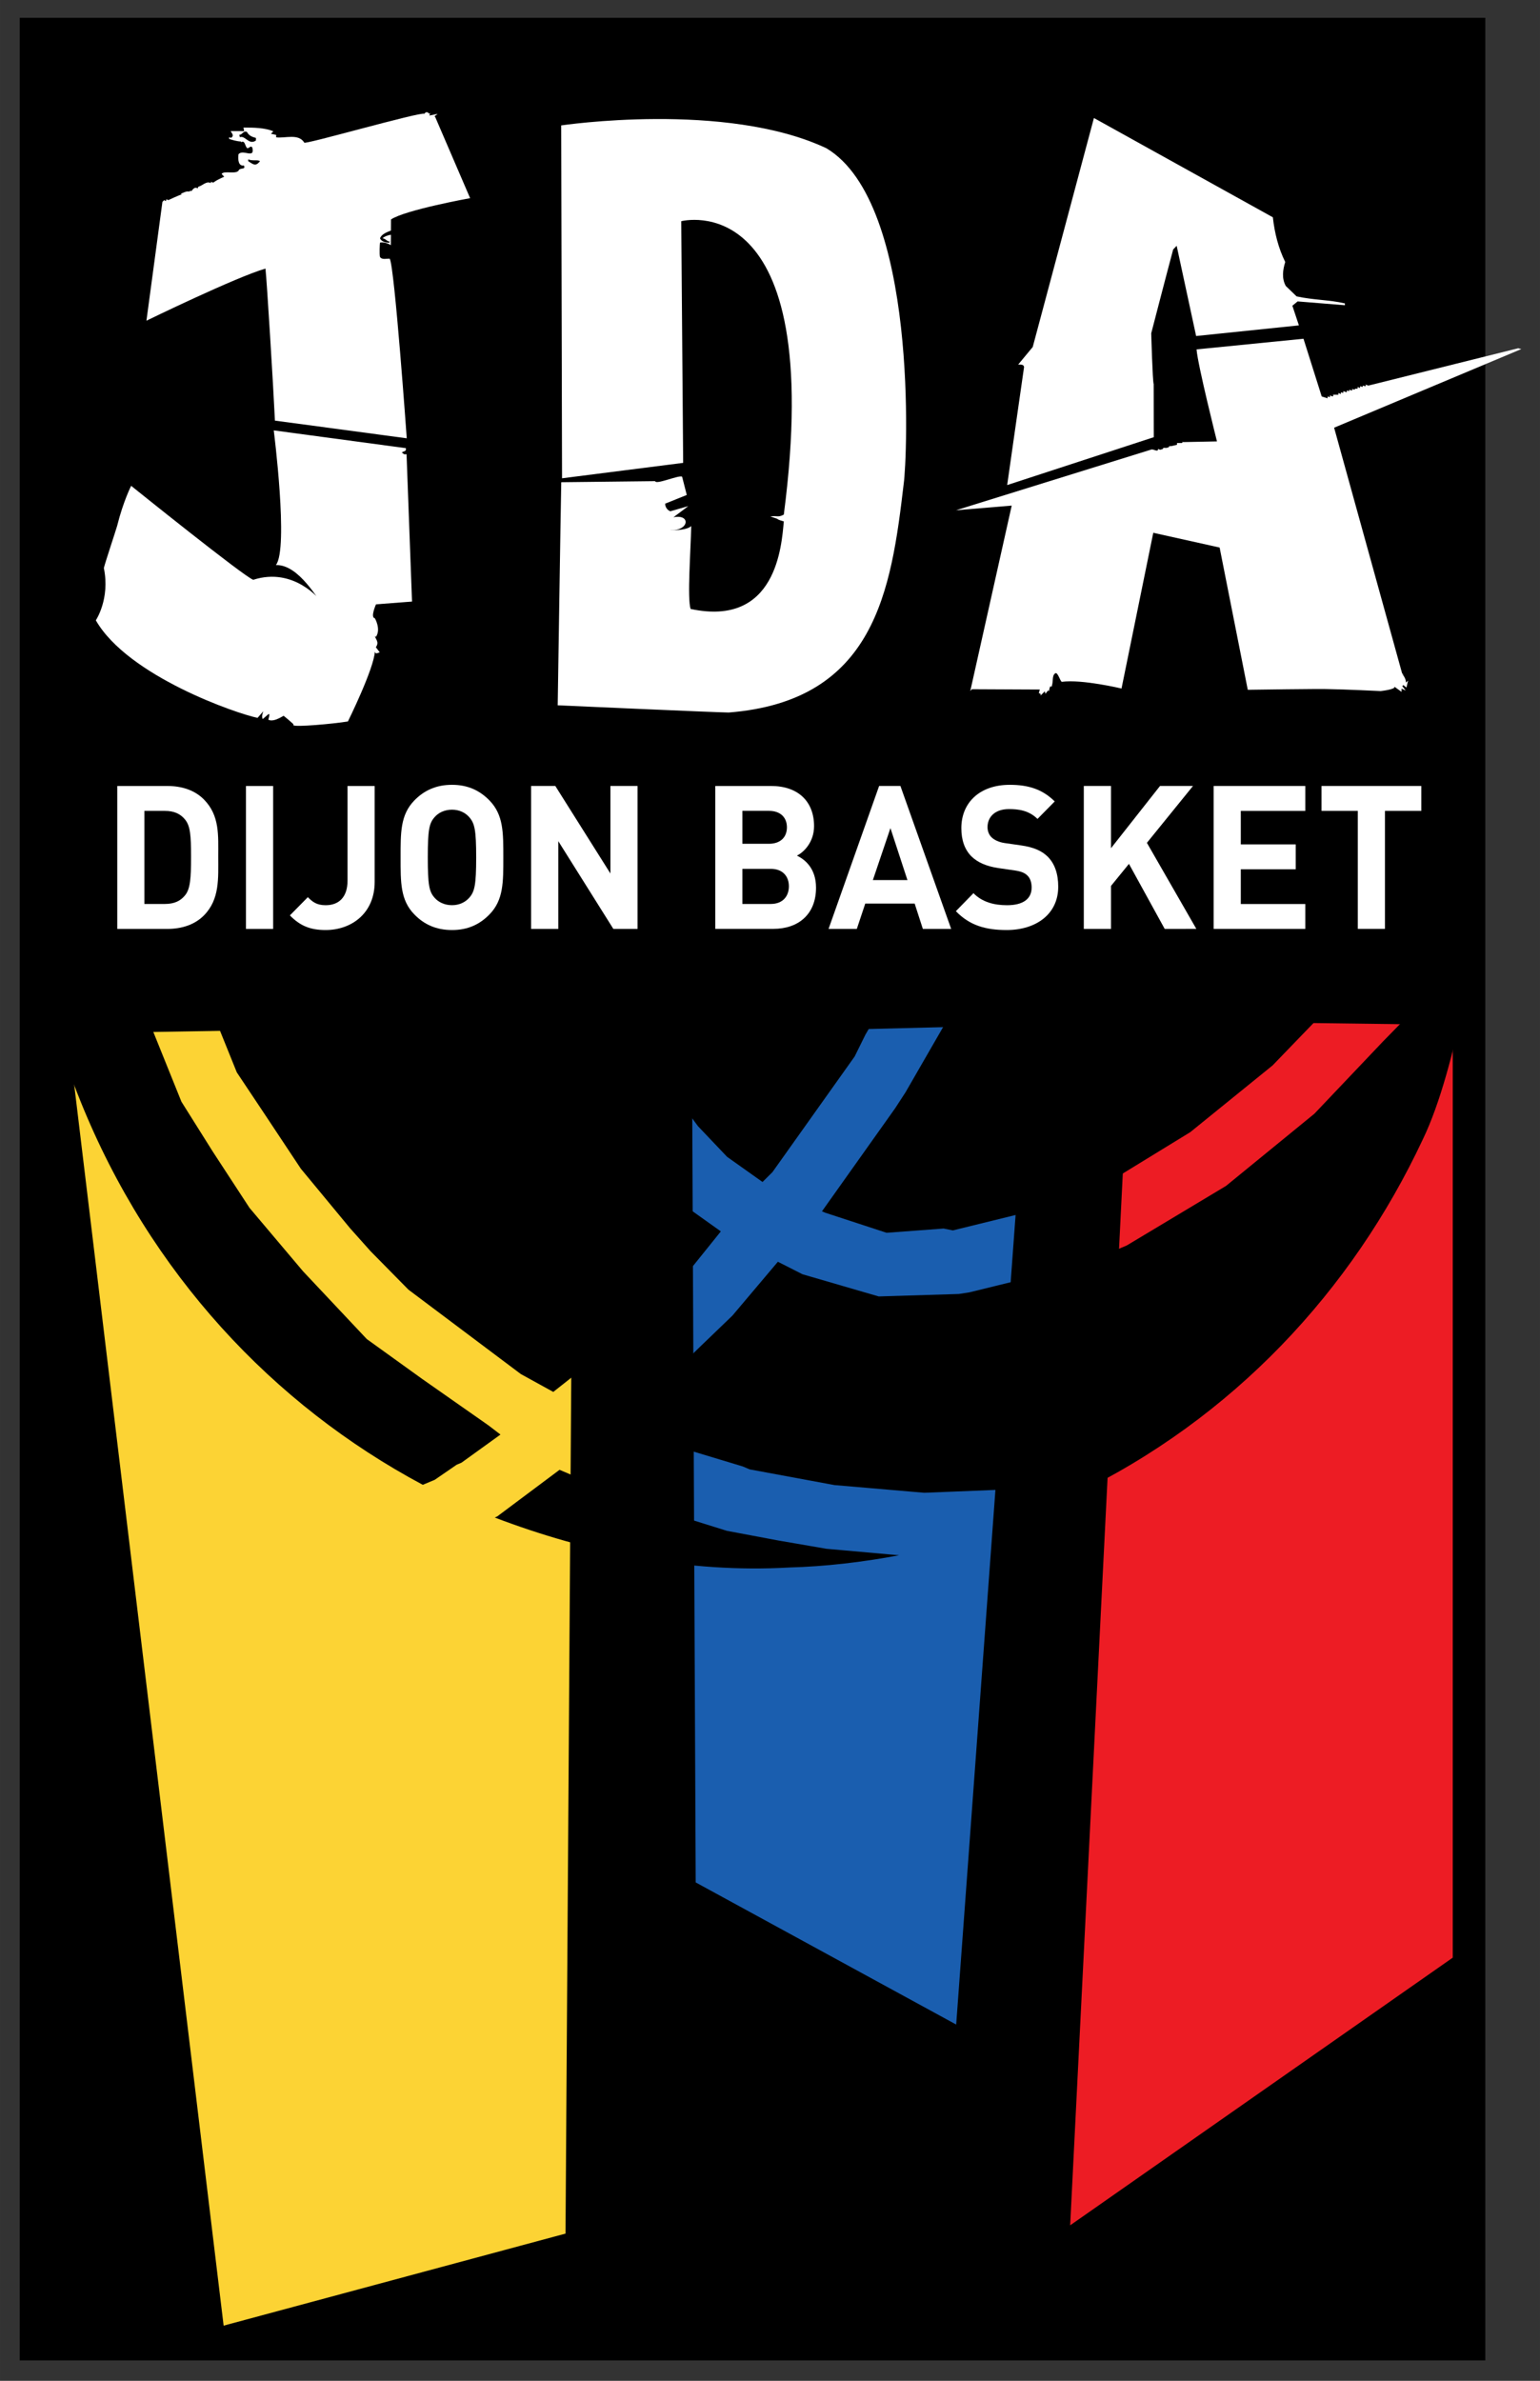
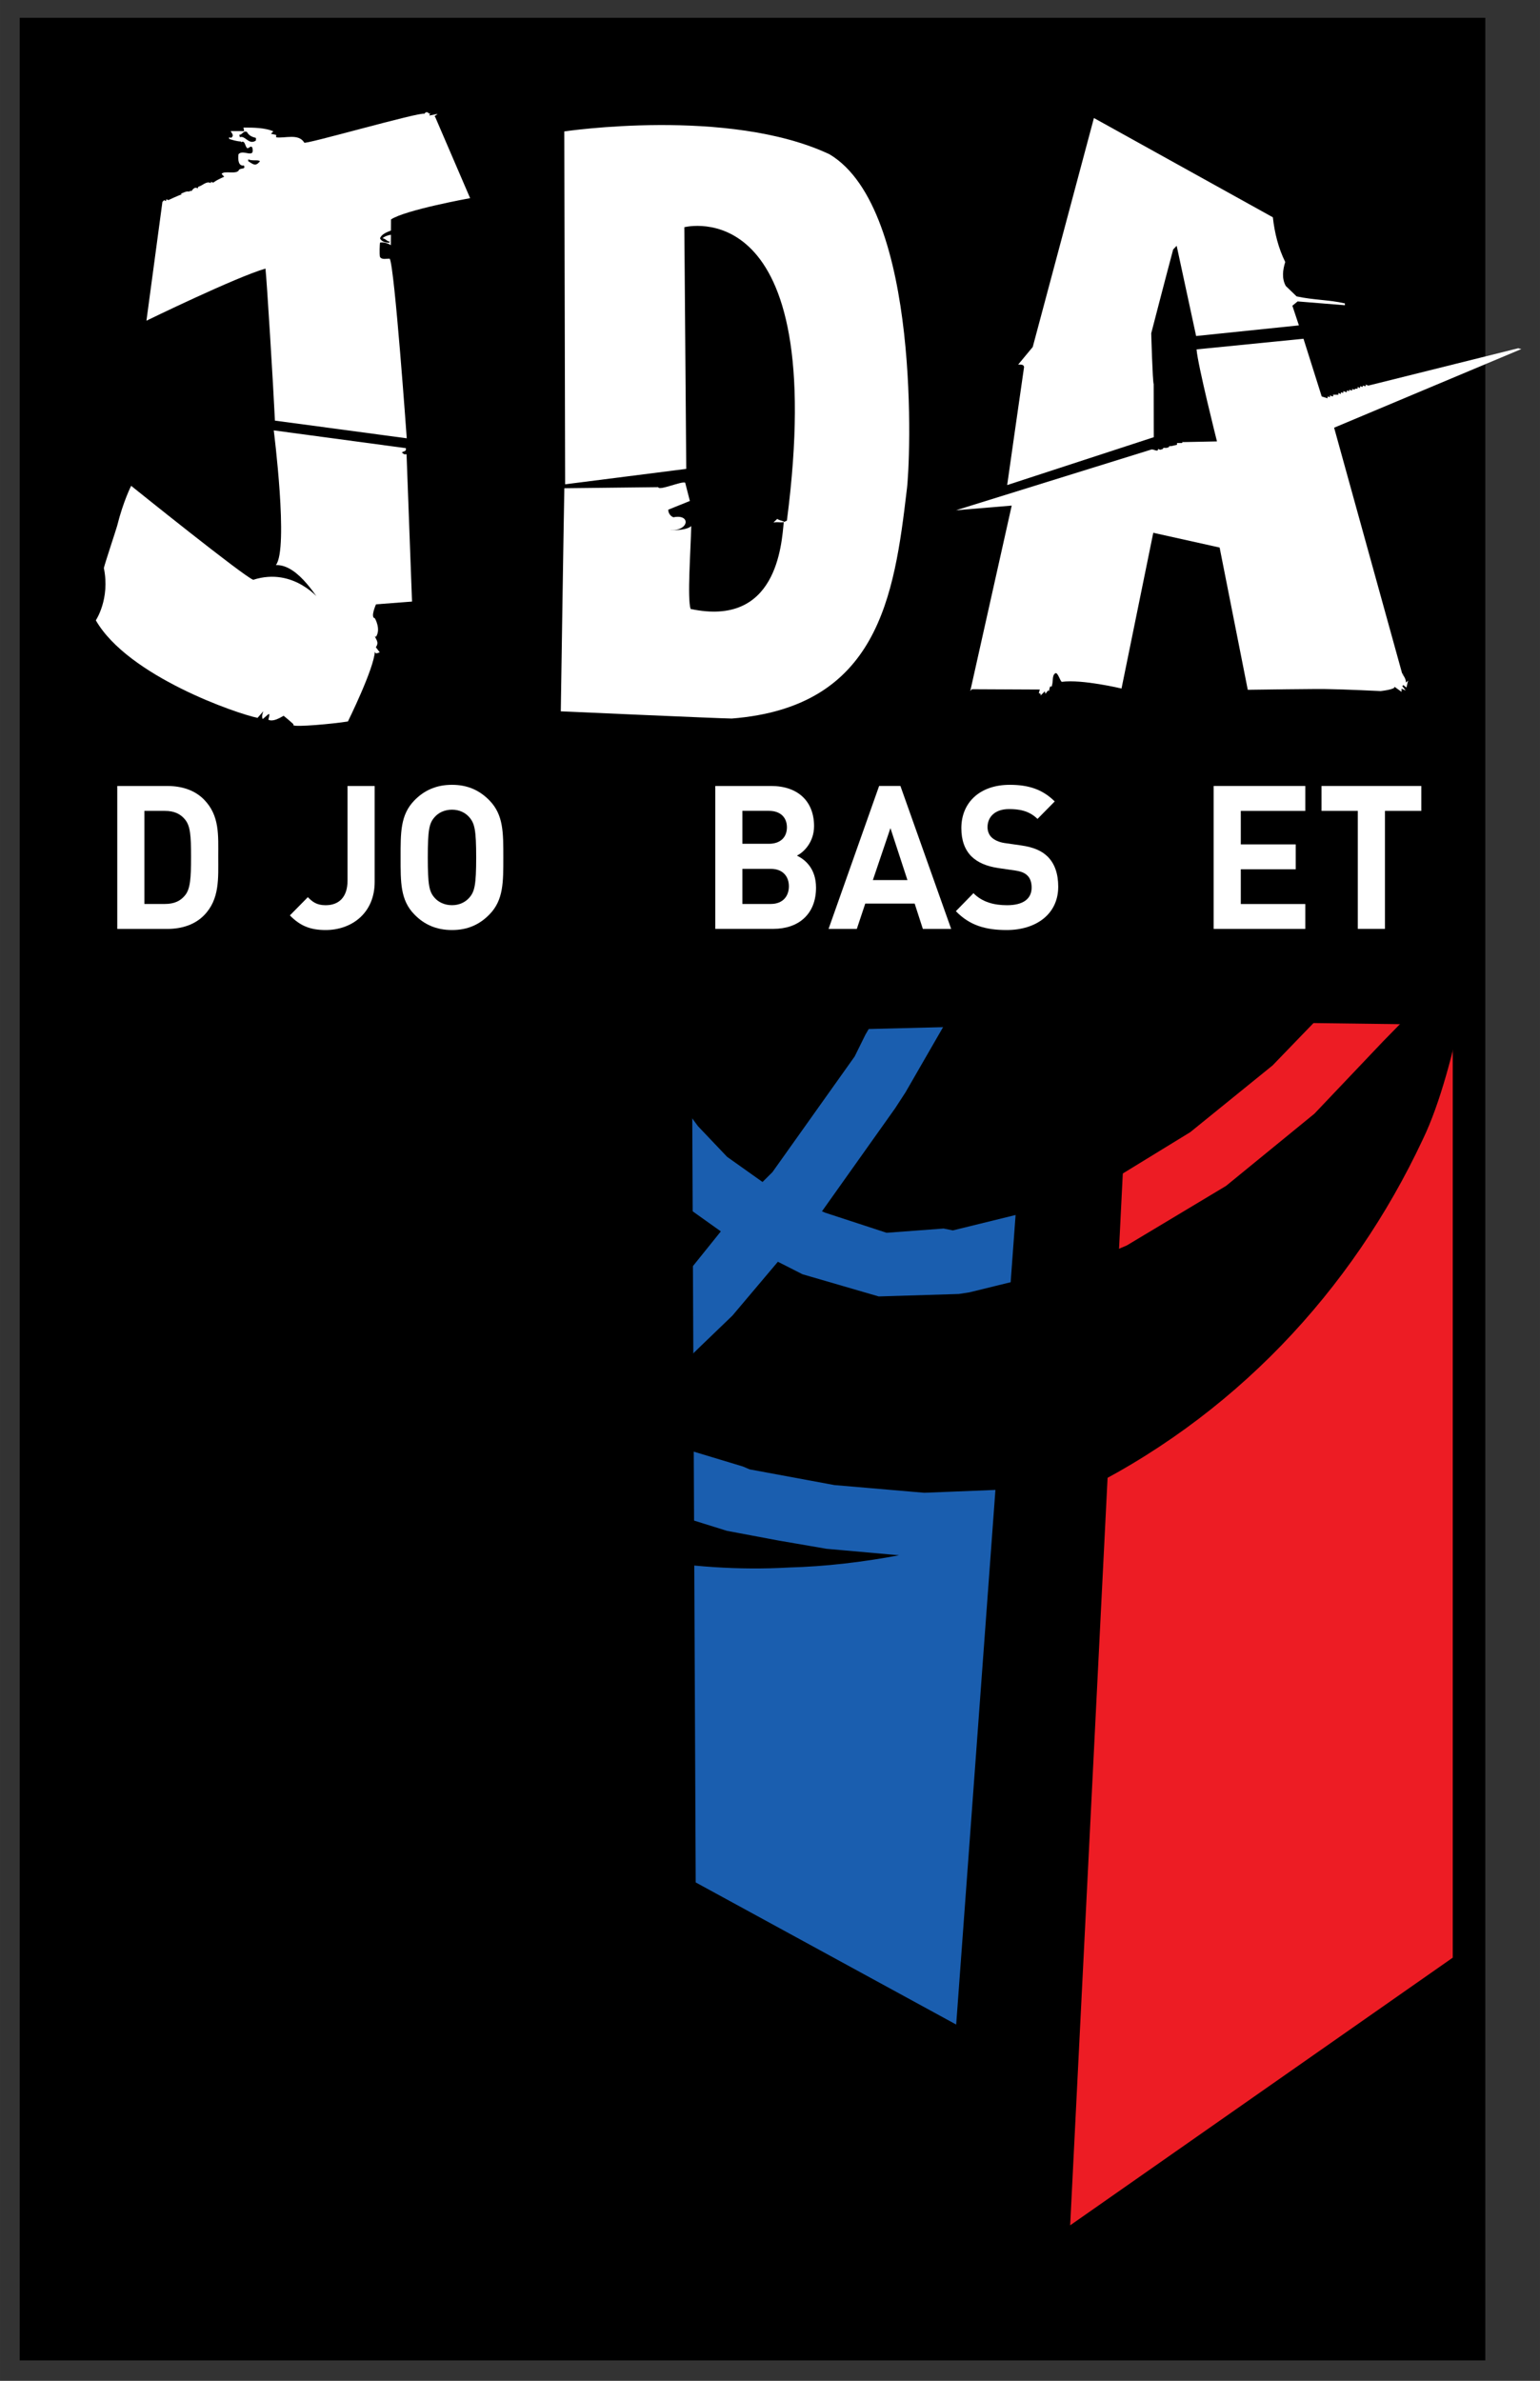
<svg xmlns="http://www.w3.org/2000/svg" height="618.357" viewBox="0 0 105.833 163.607" width="400">
  <rect x="0" y="0" width="105.833" height="163.607" fill="#333333" stroke="none" />
  <g transform="matrix(1.878 0 0 -1.878 -244.853 832.238)">
    <path d="m131.1 356.781h53.633V442.5H131.1Z" />
    <path d="m-238.264-144.721v34.132l-11.794.152-2.206-44.078z" fill="#ed1c24" transform="translate(421.805 516.239)" />
    <path d="m-238.264-144.721 2.684 36.576-12.356-.309.14-31.066z" fill="#1a5eaf" transform="translate(403.634 513.791)" />
-     <path d="m-238.264-144.721 18.502.311-.296-44.228-12.511-3.368z" fill="#fcd334" transform="translate(371.132 550.059)" />
    <path d="m-238.264-144.721-2.428 1.701-2.021 1.455-2.332 2.479-1.96 2.322-1.343 2.057-1.148 1.827-1.775 4.404-1.411 4.764-.128 3.104-.235 2.109-.01 2.311.26 3.164.031.433.512 2.533.186.816c-.449-.927-.843-1.726-1.199-2.616-2.577-6.569-2.75-14.008.078-21.011 2.536-6.289 7.043-11.102 12.523-14.029l.437.183.803.552.175.074 1.428 1.03z" transform="translate(386.515 535.718)" />
    <path d="m-238.264-144.721c-.177-.157-.35-.315-.523-.476-.278-.327-.678-.603-.954-.931l.087.037-.989-2.63-.455-1.668-.562-1.397-.608-2.047-.375-2.371-.311-3.289.004-1.786.021-.309.237-2.109.105-2.795 1.264-4.406 1.669-4.134 1.038-1.557 1.306-1.969 1.802-2.179.748-.838 1.388-1.409 4.113-3.088 1.186-.653 2.021 1.596 2.447 2.305.505.532 1.159 1.441-1.293.921-1.302 1.446-1.555 2.074-.449.861-.571 2.608-1.233 1.359-.55 1.87-.573 2.178-.544 4.397-.076 3.232.146 3.954.443 3.978.707 4.09.613 3.053z" transform="translate(378.699 578.944)" />
    <path d="m-238.264-144.721-1.883.354-3.283 1.024-2.842 1.209-2.282-1.707-.087-.04c3.388-1.291 7.071-2.039 10.777-1.827 1.316.035 2.685.196 4.018.447l-2.657.237z" transform="translate(397.127 531.503)" />
    <path d="m-238.264-144.721.268-2.198-.023-4.008-.389-5.637-1.014-4.851-1.295-4.657-1.951-4.303-1.876-3.221-.393-.797-3.008-4.231-.364-.362-1.296.92-1.067 1.123-1.357 1.843-1.351 2.583-.723 1.796-.979 3.687-.523 4.093-.039 3.141.13 3.738.393 3.85.612 3.312.045.651.732 3.476z" transform="translate(406.592 578.887)" />
    <path d="m-238.264-144.721-1.234-1.261-2.515-2.648-3.235-2.643-3.63-2.177-1.573-.672-1.858-.473-2.328-.571-.387-.06-2.933-.09-2.787.811-.902.458-1.664-1.971-1.18-1.135-1.91-1.865-1.166-.918 1.607-.686 3.034-.917.247-.105 3.1-.574 3.289-.282 2.721.109 1.757.218.771.119.216-.537c5.837 2.801 10.189 7.495 12.776 13.017 1.286 2.653 1.98 7.786 1.98 7.786z" transform="translate(420.491 551.029)" />
    <path d="m-238.264-144.721c3.032-2.704 5.524-6.13 7.166-10.194 1.413-3.503 1.233-10.418 1.233-10.418l-.409-1.017-1.366-1.949-2.021-2.861-.453-.403-3.104-3.215-3.011-2.441-3.368-2.064-1.31-.558-1.684-.402-2.328-.572-.338.068-2.086-.155-2.241.733-.124.052 2.678 3.771.379.583 2.41 4.181 2.105 4.686 1.435 4.82.991 5.159.404 5.852.027 2.222.01 2.005-.301 2.065z" transform="translate(414.166 578.944)" />
    <g fill="#fff">
      <path d="m-238.264-144.721c-.171.212-.4.323-.744.323h-.749v-3.406h.749c.344 0 .573.109.744.323.185.235.214.608.214 1.401 0 .793-.029 1.124-.214 1.359m.692-3.495c-.336-.344-.814-.501-1.343-.501h-1.835v5.23h1.835c.529 0 1.007-.155 1.343-.501.573-.587.517-1.306.517-2.092 0-.785.056-1.549-.517-2.136" transform="translate(375.421 557.878)" />
-       <path d="m139.38 414.391h.995v-5.23h-.995z" />
      <path d="m-238.264-144.721c-.55 0-.929.146-1.308.536l.657.667c.165-.169.321-.295.651-.295.486 0 .801.295.801.898v3.465h.993v-3.51c0-1.151-.851-1.761-1.794-1.761" transform="translate(380.56 553.841)" />
      <path d="m-238.264-144.721c-.144.169-.365.28-.636.28-.272 0-.501-.111-.643-.28-.192-.22-.243-.461-.243-1.467 0-1.007.051-1.25.243-1.47.142-.167.371-.278.643-.278.271 0 .492.111.636.278.191.22.249.463.249 1.47 0 1.006-.058 1.247-.249 1.467m.735-3.553c-.358-.367-.793-.571-1.371-.571-.579 0-1.022.204-1.378.571-.515.527-.503 1.182-.503 2.086 0 .903-.012 1.556.503 2.085.356.366.799.572 1.378.572.578 0 1.013-.206 1.371-.572.515-.529.507-1.182.507-2.085 0-.904.008-1.559-.507-2.086" transform="translate(385.82 557.965)" />
-       <path d="m-238.264-144.721-2.014 3.209v-3.209h-.995v5.23h.885l2.017-3.203v3.203h.993v-5.23z" transform="translate(391.088 553.883)" />
      <path d="m-238.264-144.721h-1.036v-1.285h1.036c.451 0 .665.292.665.647 0 .352-.214.638-.665.638m-.064 2.122h-.972v-1.205h.972c.422 0 .657.243.657.603 0 .358-.235.602-.657.602m.165-4.318h-2.13v5.228h2.043c.995 0 1.572-.573 1.572-1.469 0-.581-.371-.955-.628-1.079.307-.146.7-.478.7-1.174 0-.976-.649-1.506-1.557-1.506" transform="translate(396.847 556.08)" />
      <path d="m-238.264-144.721-.643-1.901h1.265zm1.186-3.687-.3.927h-1.807l-.309-.927h-1.034l1.85 5.23h.779l1.857-5.23z" transform="translate(401.228 557.57)" />
      <path d="m-238.264-144.721c-.772 0-1.357.169-1.858.69l.643.659c.321-.329.758-.441 1.229-.441.585 0 .9.229.9.647 0 .183-.049.338-.156.441-.101.095-.214.146-.451.183l-.614.089c-.437.066-.758.206-.987.432-.243.249-.364.589-.364 1.03 0 .931.671 1.584 1.773 1.584.701 0 1.207-.175 1.644-.608l-.63-.64c-.322.317-.707.36-1.043.36-.529 0-.786-.302-.786-.661 0-.132.043-.272.15-.375.099-.094.264-.175.47-.206l.601-.086c.466-.066.758-.198.972-.404.272-.266.394-.647.394-1.108 0-1.013-.822-1.586-1.887-1.586" transform="translate(405.481 553.841)" />
-       <path d="m-238.264-144.721-1.308 2.379-.657-.807v-1.572h-.995v5.23h.995v-2.278l1.794 2.278h1.207l-1.687-2.081 1.809-3.149z" transform="translate(411.264 553.883)" />
      <path d="m-238.264-144.721v5.23h3.353v-.913h-2.36v-1.225h2.01v-.911h-2.01v-1.271h2.36v-.91z" transform="translate(413.056 553.883)" />
      <path d="m-238.264-144.721v-4.317h-.993v4.317h-1.328v.912h3.652v-.912z" transform="translate(419.324 558.201)" />
      <path d="m-238.264-144.721v.066c.165-.068.369-.002.43-.068-.164-.21-.255-.105-.43.002m-.303.877-.025.091c.114-.012.138.157.279.105.08-.144.193-.185.333-.222l-.002-.095c-.255-.181-.395.2-.585.121m7.121.765.115.09-.305-.062.037.103-.037-.039c-.115.132-.179 0-.179 0-.115.093-4.486-1.168-4.398-1.052-.214.342-.698.148-1.027.191v.089l-.192.041.089.091c-.32.132-.715.136-1.094.136l.025-.13-.486.002c-.025-.027.166-.161 0-.249l-.064.027v-.066c.125-.04.305-.093.432-.093v-.027c.167.091.138-.171.241-.222.064.01.128.115.177.022.103-.43-.354-.035-.508-.243-.025-.197-.002-.445.201-.408.062-.156-.09-.08-.181-.156-.062-.196-.558-.012-.636-.155l.268-.288c.1.025.164.208.28.103.269.482-.713-.035-.75-.062l-.107-.07-.085.031v-.049c-.166.092-.319-.105-.459-.13l-.025-.064c-.115.091-.218-.091-.218-.091h-.064l-.025-.026c-.113.039-.267-.079-.304-.066l.024-.037c-.096-.025-.486-.208-.486-.208-.167.092 0-.105-.152 0l-.064-.064-.585-4.348c0 0 3.283 1.6 4.356 1.907.048-.406.289-4.334.346-5.563l4.824-.647c0 0-.445 6.255-.622 6.571-.115.012-.28-.052-.358.065-.025.11-.008.474.002.526.117.022.282-.017.395-.097l.004.381c-.117-.012-.243-.064-.309-.13.106 0 .167-.119.27-.119l-.026-.039c-.141 0-.281.041-.334.158.055.159.247.223.399.286l.002.406c.524.35 2.896.779 2.896.779l-1.277 2.968zm-8.95-2.73-.025.025.025-.025m-.451-4.018-.006.008-.035-.008z" transform="translate(377.726 581.974)" />
-       <path d="m-238.264-144.721c0 0-.006-.029.237-.095-.08-.875-.266-3.876-3.411-3.203-.126.394.004 2.12.023 3.034-.18-.193-.97-.154-.717-.154.649 0 .694.601.066.474l.544.409-.657-.189c-.114.041-.19.159-.19.278l.791.319-.171.67c-.13.064-.96-.307-.987-.165l-3.435-.039c-.019-.836-.13-8.163-.13-8.163 0 0 5.773-.259 6.257-.264 5.356.423 5.945 4.462 6.404 8.367.132.904.548 10.264-2.828 12.28-3.689 1.736-9.705.836-9.705.836l.031-12.912 4.432.564-.07 8.843c0 0 5.331 1.396 3.753-10.736-.218-.117-.239-.028-.492-.068zm4.21.241.014.004-.035.008.021-.012" transform="translate(397.089 568.888)" />
+       <path d="m-238.264-144.721c0 0-.006-.029.237-.095-.08-.875-.266-3.876-3.411-3.203-.126.394.004 2.12.023 3.034-.18-.193-.97-.154-.717-.154.649 0 .694.601.066.474c-.114.041-.19.159-.19.278l.791.319-.171.67c-.13.064-.96-.307-.987-.165l-3.435-.039c-.019-.836-.13-8.163-.13-8.163 0 0 5.773-.259 6.257-.264 5.356.423 5.945 4.462 6.404 8.367.132.904.548 10.264-2.828 12.28-3.689 1.736-9.705.836-9.705.836l.031-12.912 4.432.564-.07 8.843c0 0 5.331 1.396 3.753-10.736-.218-.117-.239-.028-.492-.068zm4.21.241.014.004-.035.008.021-.012" transform="translate(397.089 568.888)" />
      <path d="m-238.264-144.721-.533-.643c.088 0 .203.013.216-.09-.095-.643-.618-4.319-.618-4.319l5.365 1.752-.004 1.939c-.041.103-.09 1.862-.09 1.862 0 0 .531 2.053.803 3.068l.128.134.712-3.301 3.761.389-.239.719.192.158 1.73-.14v.068c-.57.132-1.159.122-1.767.256l-.396.381c-.152.274-.111.589-.02.877-.251.509-.389 1.059-.453 1.636l-6.548 3.633z" transform="translate(406.435 575.175)" />
      <path d="m-238.264-144.721-.115.039.026-.037-.026-.027-.091.027v-.054l-.099.027v-.064l-.09.037v-.063h-.091.002l-.025-.037-.103.037.037-.037-.037-.027-.09.027v-.052l-.089.025v-.068l-.126.043-.004-.066-.086.027v-.068l-.091.041v-.064l-.214.002.039-.026-.041-.042-.089.042-.002-.066-.088.026v-.068l-.215.068-.667 2.112-3.913-.39c.041-.564.747-3.367.747-3.367l-1.252-.025-.031-.033h-.179v-.066l-.218-.049h-.062l-.025-.042-.091-.024-.105.006.005-.006-.027-.039-.089-.027-.086.029c.018-.126-.144-.013-.229-.017l-7.162-2.226 2.04.171-1.516-6.783.061.064 2.484-.012-.037-.128c-.012-.013.101-.002.062-.095l.157.159.022-.091.103.128.027-.037.025.129.037.066.027-.041c.088.198.002.433.154.511.091.012.165-.293.227-.319.739.101 2.185-.245 2.185-.245l1.162 5.699 2.428-.54 1.03-5.205c0 0 2.791.041 2.941.025.608-.008 1.922-.072 1.922-.072 0 0 .564.062.503.161l.261-.19v.117l.153-.065-.126.156.039.041.111-.092c.029.078.029.146.064.251l-.086-.068c.026.132-.128.315-.128.315l-2.494 9.011 6.852 2.878-.117.029zm-6.824-2.037.031-.031.008.004zm8.13-8.55.125-.097-.125.097m-.128.101.062-.066.066-.035z" transform="translate(418.718 573.763)" />
      <path d="m-238.264-144.721 1.318.101-.2 5.39h-.088l-.087.066.048.027c.066.025.117.025.103.13l-4.836.651c0 0 .551-4.328.078-4.929.867.035 1.592-1.403 1.633-1.3 0 0-.958 1.244-2.461.762-.33.107-4.468 3.438-4.468 3.438 0 0-.288-.561-.513-1.465-.041-.15-.44-1.345-.486-1.543.233-1.132-.294-1.913-.294-1.913 1.176-2.051 5.18-3.423 5.919-3.569l.213.245c0 0-.087-.194-.023-.287.216.171.294.316.204-.026.228-.12.653.224.585.154l-.089.029c.103-.054.42-.344.42-.344v-.039c.052-.078 1.448.047 1.996.136 0 0 .96 1.942.985 2.56.022-.144.162-.004.187-.041l-.15.197c.13.184.004.274-.037.406l.041-.027c.191.287-.039.68-.039.68-.177.029.041.511.041.511" transform="translate(382.403 565.759)" />
    </g>
  </g>
</svg>